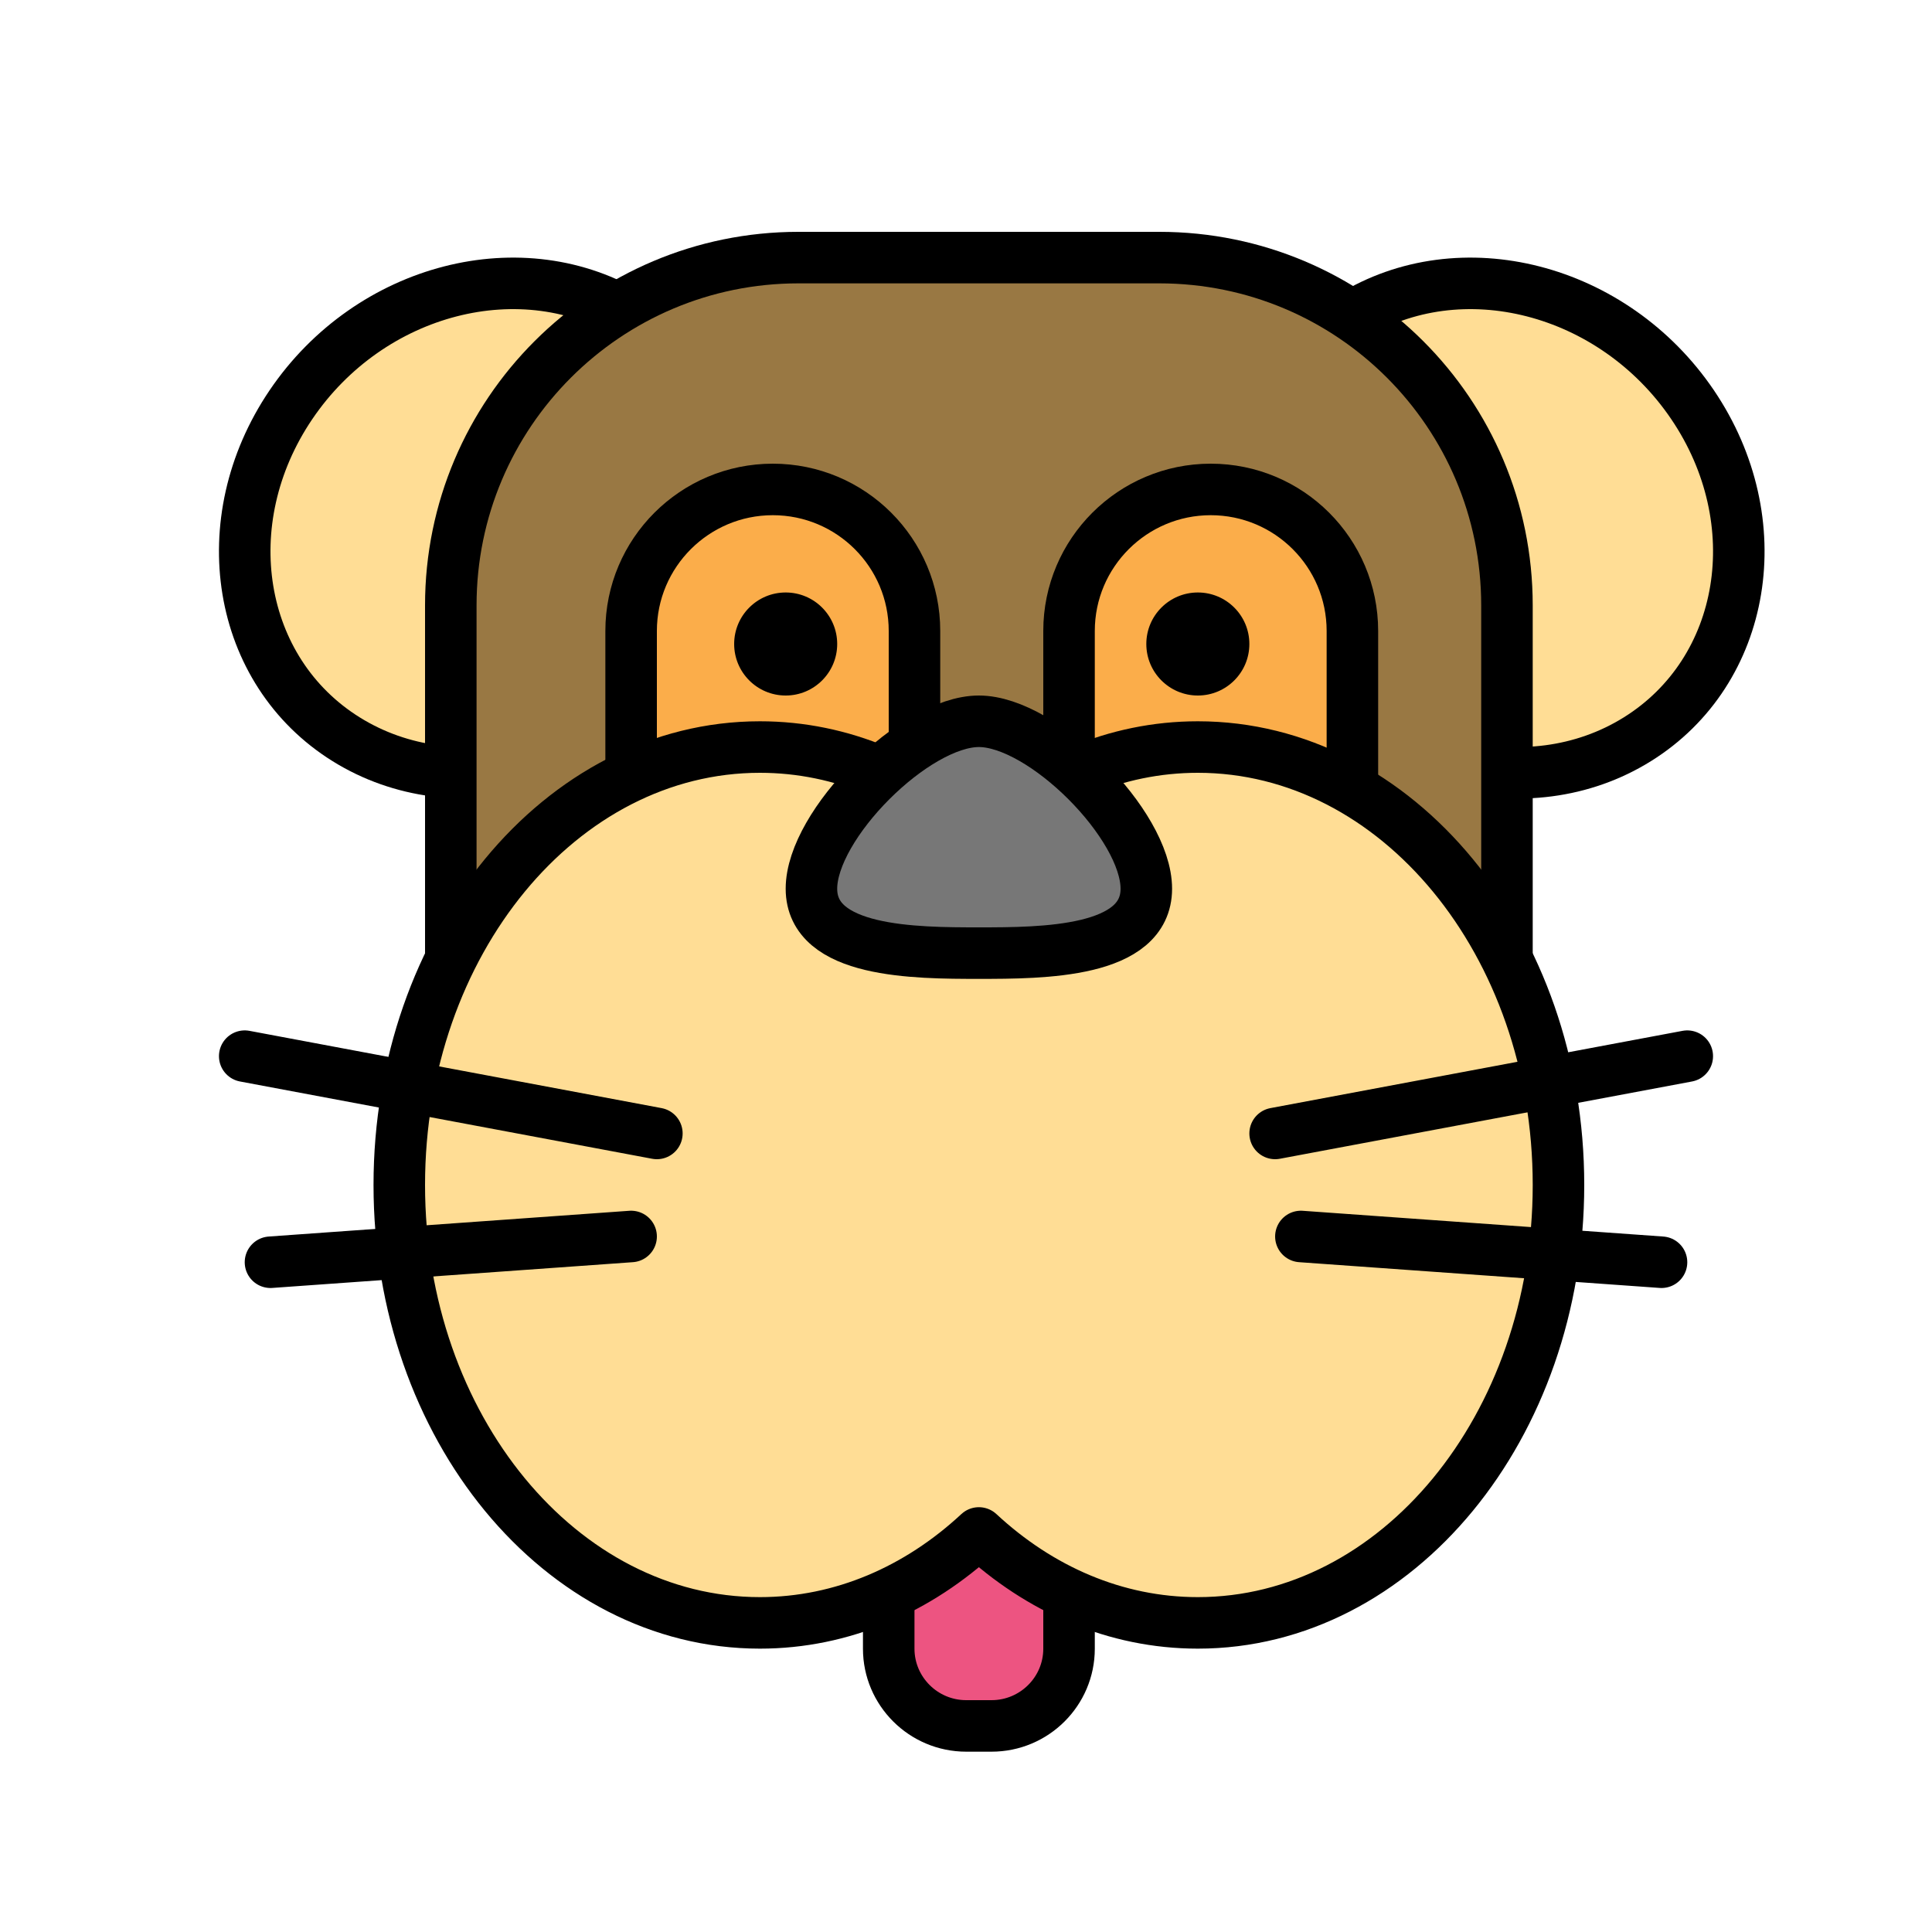
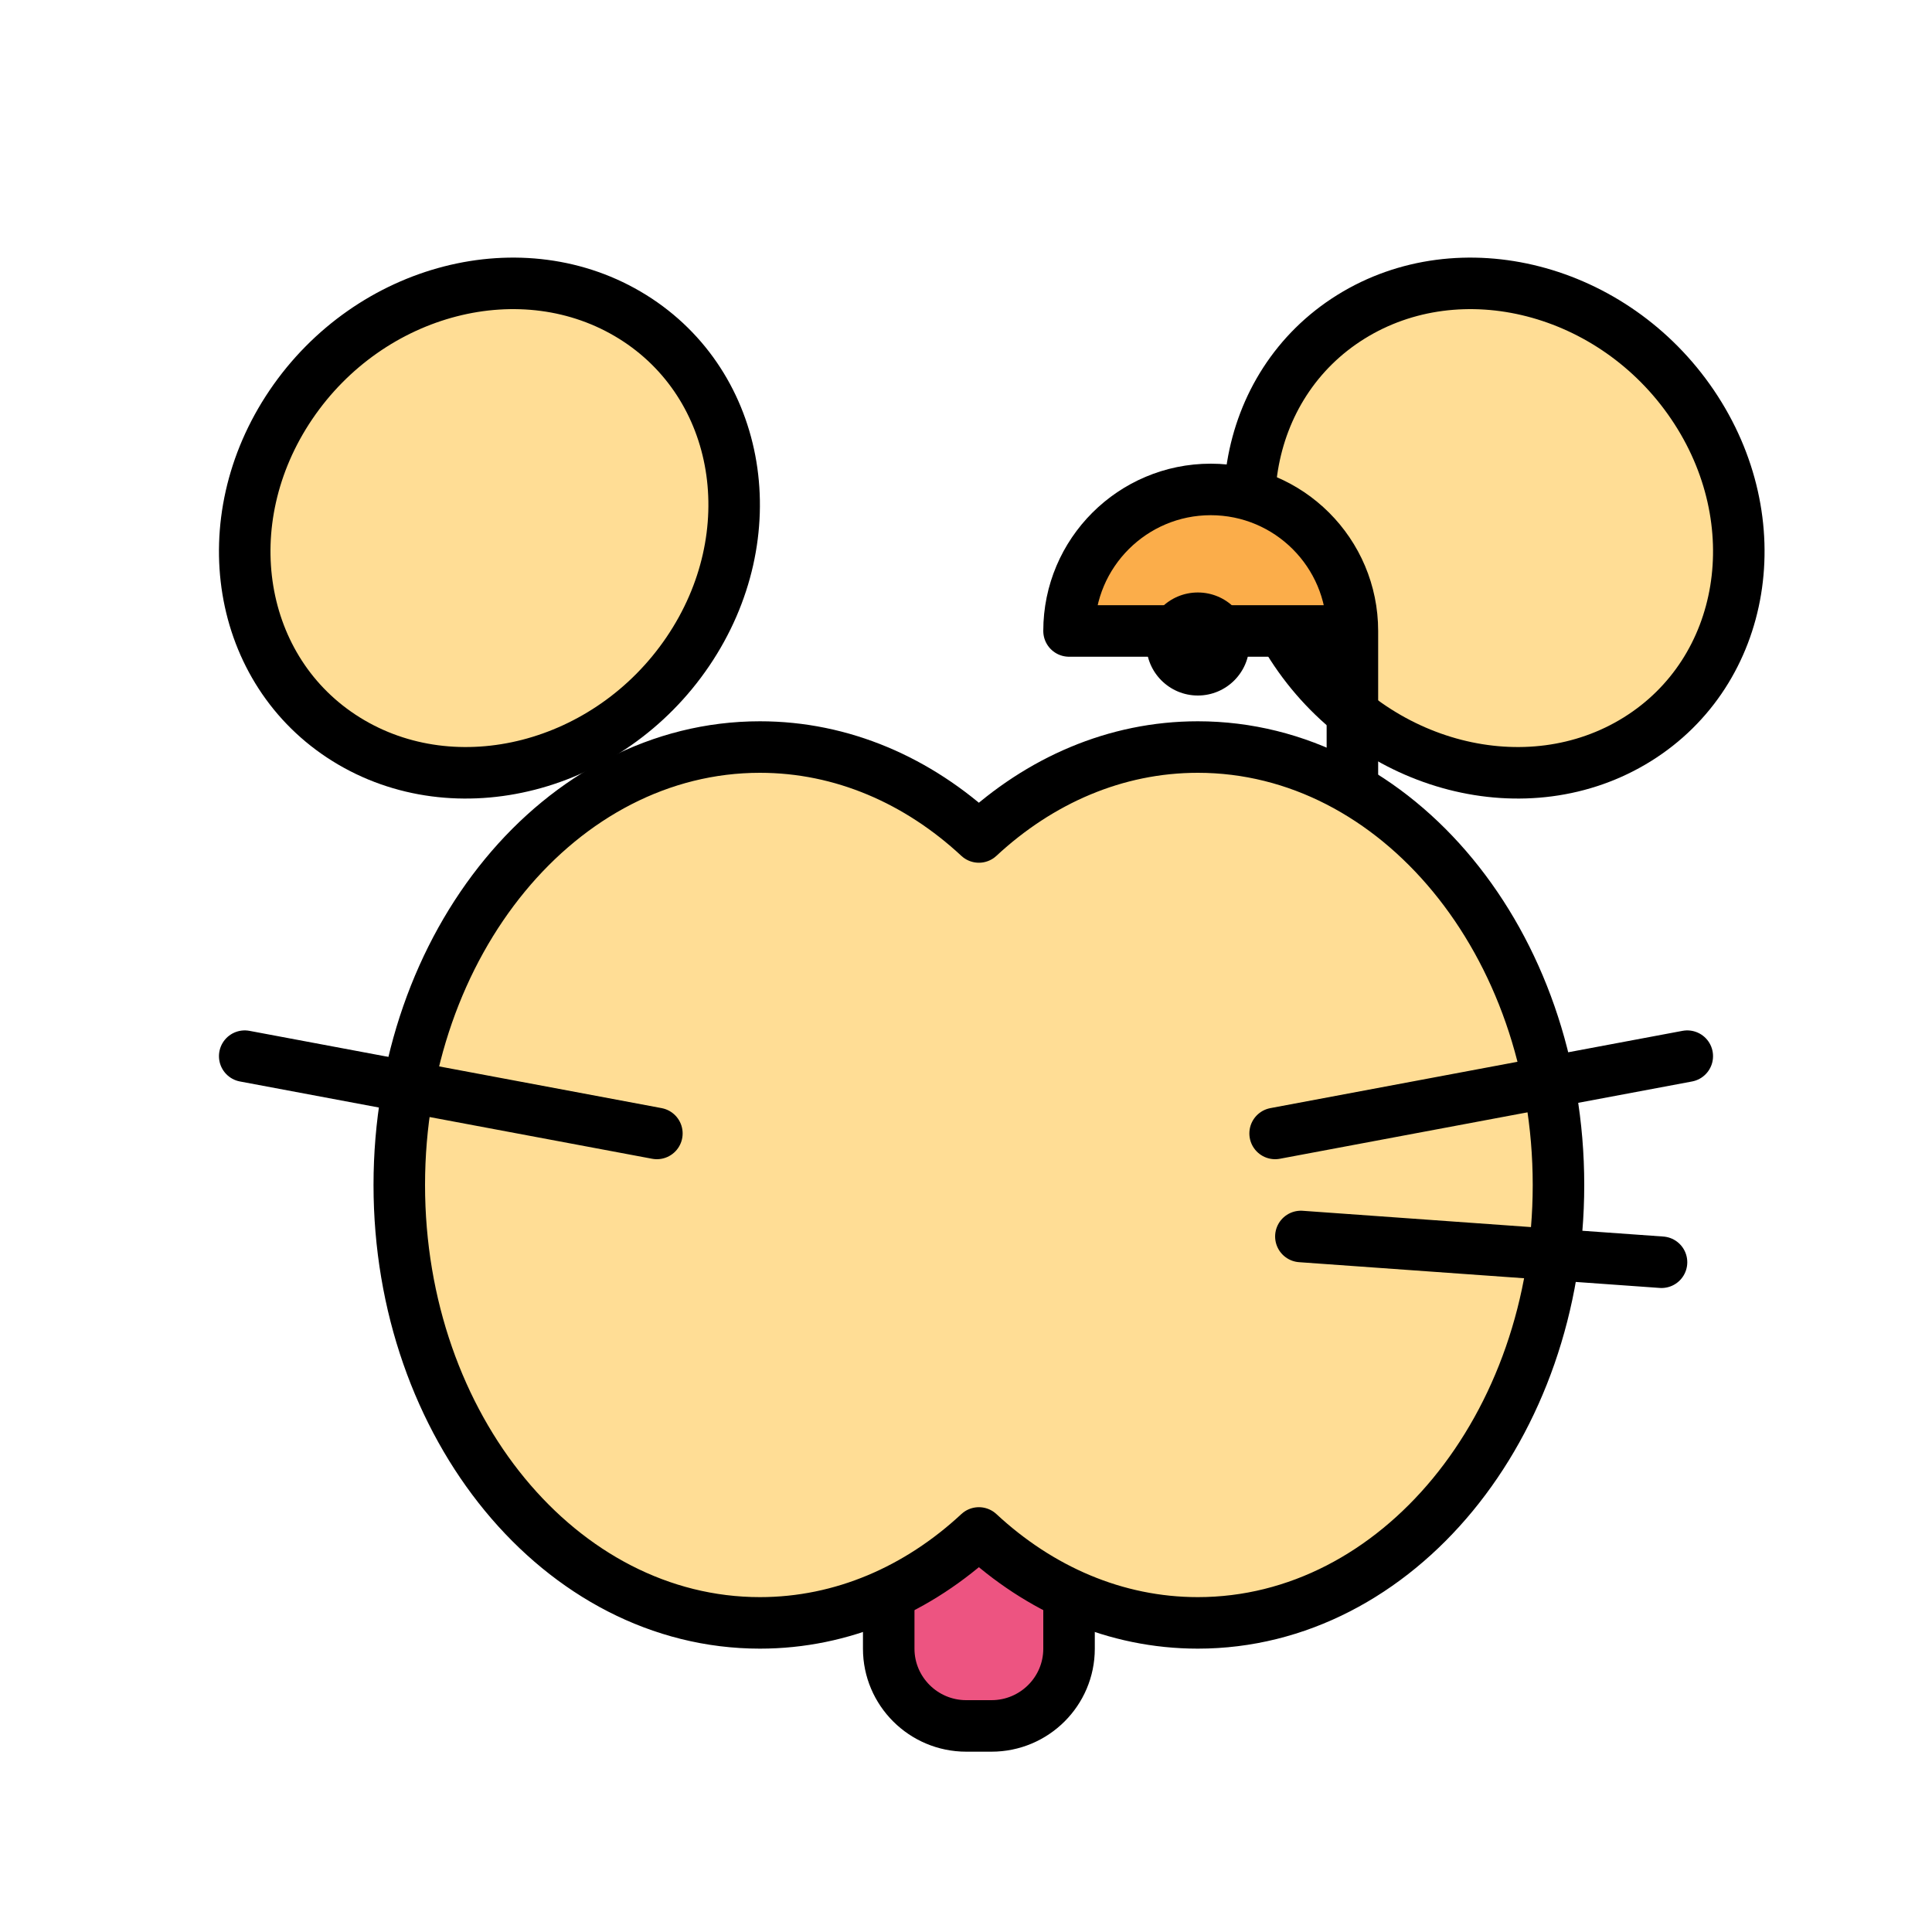
<svg xmlns="http://www.w3.org/2000/svg" width="800px" height="800px" viewBox="0 0 300 300" id="dog2" version="1.1" xml:space="preserve">
  <g>
    <path d="   M45.187,62.829c-12.279,18.117-8.438,41.386,8.579,51.974c17.018,10.588,40.768,4.486,53.047-13.631   c12.279-18.117,8.438-41.385-8.58-51.973C81.216,38.61,57.466,44.712,45.187,62.829z" style="fill-rule:evenodd;clip-rule:evenodd;fill:#FFDD95;stroke:#000000;stroke-width:8;stroke-linecap:round;stroke-linejoin:round;stroke-miterlimit:10;" />
    <path d="   M262.813,62.829c12.28,18.117,8.439,41.386-8.579,51.974c-17.018,10.588-40.768,4.486-53.047-13.631   c-12.28-18.117-8.439-41.385,8.579-51.973S250.534,44.712,262.813,62.829z" style="fill-rule:evenodd;clip-rule:evenodd;fill:#FFDD95;stroke:#000000;stroke-width:8;stroke-linecap:round;stroke-linejoin:round;stroke-miterlimit:10;" />
    <path d="   M138,232h28v24.012c0,6.62-5.399,11.988-12.037,11.988h-3.926c-6.648,0-12.037-5.388-12.037-11.988V232z" style="fill-rule:evenodd;clip-rule:evenodd;fill:#ED5481;stroke:#000000;stroke-width:8;stroke-linecap:round;stroke-linejoin:round;stroke-miterlimit:10;" />
-     <path d="   M70,94c0-29.824,24.199-54,53.984-54h56.033C209.831,40,234,64.172,234,94v54H70V94z" style="fill-rule:evenodd;clip-rule:evenodd;fill:#997843;stroke:#000000;stroke-width:8;stroke-linecap:round;stroke-linejoin:round;stroke-miterlimit:10;" />
-     <path d="   M98,97.976C98,85.84,107.875,76,120,76c12.15,0,22,9.84,22,21.976V128H98V97.976z" style="fill-rule:evenodd;clip-rule:evenodd;fill:#FBAD4A;stroke:#000000;stroke-width:8;stroke-linecap:round;stroke-linejoin:round;stroke-miterlimit:10;" />
-     <circle cx="122" cy="100" r="8" style="fill-rule:evenodd;clip-rule:evenodd;" />
-     <path d="   M166,97.976C166,85.84,175.875,76,188,76c12.15,0,22,9.84,22,21.976V128h-44V97.976z" style="fill-rule:evenodd;clip-rule:evenodd;fill:#FBAD4A;stroke:#000000;stroke-width:8;stroke-linecap:round;stroke-linejoin:round;stroke-miterlimit:10;" />
+     <path d="   M166,97.976C166,85.84,175.875,76,188,76c12.15,0,22,9.84,22,21.976V128V97.976z" style="fill-rule:evenodd;clip-rule:evenodd;fill:#FBAD4A;stroke:#000000;stroke-width:8;stroke-linecap:round;stroke-linejoin:round;stroke-miterlimit:10;" />
    <circle cx="186" cy="100" r="8" style="fill-rule:evenodd;clip-rule:evenodd;" />
    <path d="   M152,129.964c-9.427-8.76-21.213-13.964-34-13.964c-30.928,0-56,30.444-56,68s25.072,68,56,68c12.787,0,24.573-5.204,34-13.964   c9.427,8.76,21.213,13.964,34,13.964c30.928,0,56-30.444,56-68s-25.072-68-56-68C173.213,116,161.427,121.204,152,129.964z" style="fill-rule:evenodd;clip-rule:evenodd;fill:#FFDD95;stroke:#000000;stroke-width:8;stroke-linecap:round;stroke-linejoin:round;stroke-miterlimit:10;" />
-     <path d="   M152,148c9.941,0,26-0.06,26-10s-16.059-26-26-26s-26,16.06-26,26S142.059,148,152,148z" style="fill-rule:evenodd;clip-rule:evenodd;fill:#777777;stroke:#000000;stroke-width:8;stroke-linecap:round;stroke-linejoin:round;stroke-miterlimit:10;" />
    <line style="fill:none;stroke:#000000;stroke-width:8;stroke-linecap:round;stroke-linejoin:round;stroke-miterlimit:10;" x1="198" x2="262" y1="176" y2="164" />
    <line style="fill:none;stroke:#000000;stroke-width:8;stroke-linecap:round;stroke-linejoin:round;stroke-miterlimit:10;" x1="202" x2="258" y1="192" y2="196" />
    <line style="fill:none;stroke:#000000;stroke-width:8;stroke-linecap:round;stroke-linejoin:round;stroke-miterlimit:10;" x1="102" x2="38" y1="176" y2="164" />
-     <line style="fill:none;stroke:#000000;stroke-width:8;stroke-linecap:round;stroke-linejoin:round;stroke-miterlimit:10;" x1="98" x2="42" y1="192" y2="196" />
  </g>
  <g />
  <g />
  <g />
  <g />
  <g />
  <g />
  <g />
  <g />
  <g />
  <g />
  <g />
  <g />
  <g />
  <g />
  <g />
</svg>